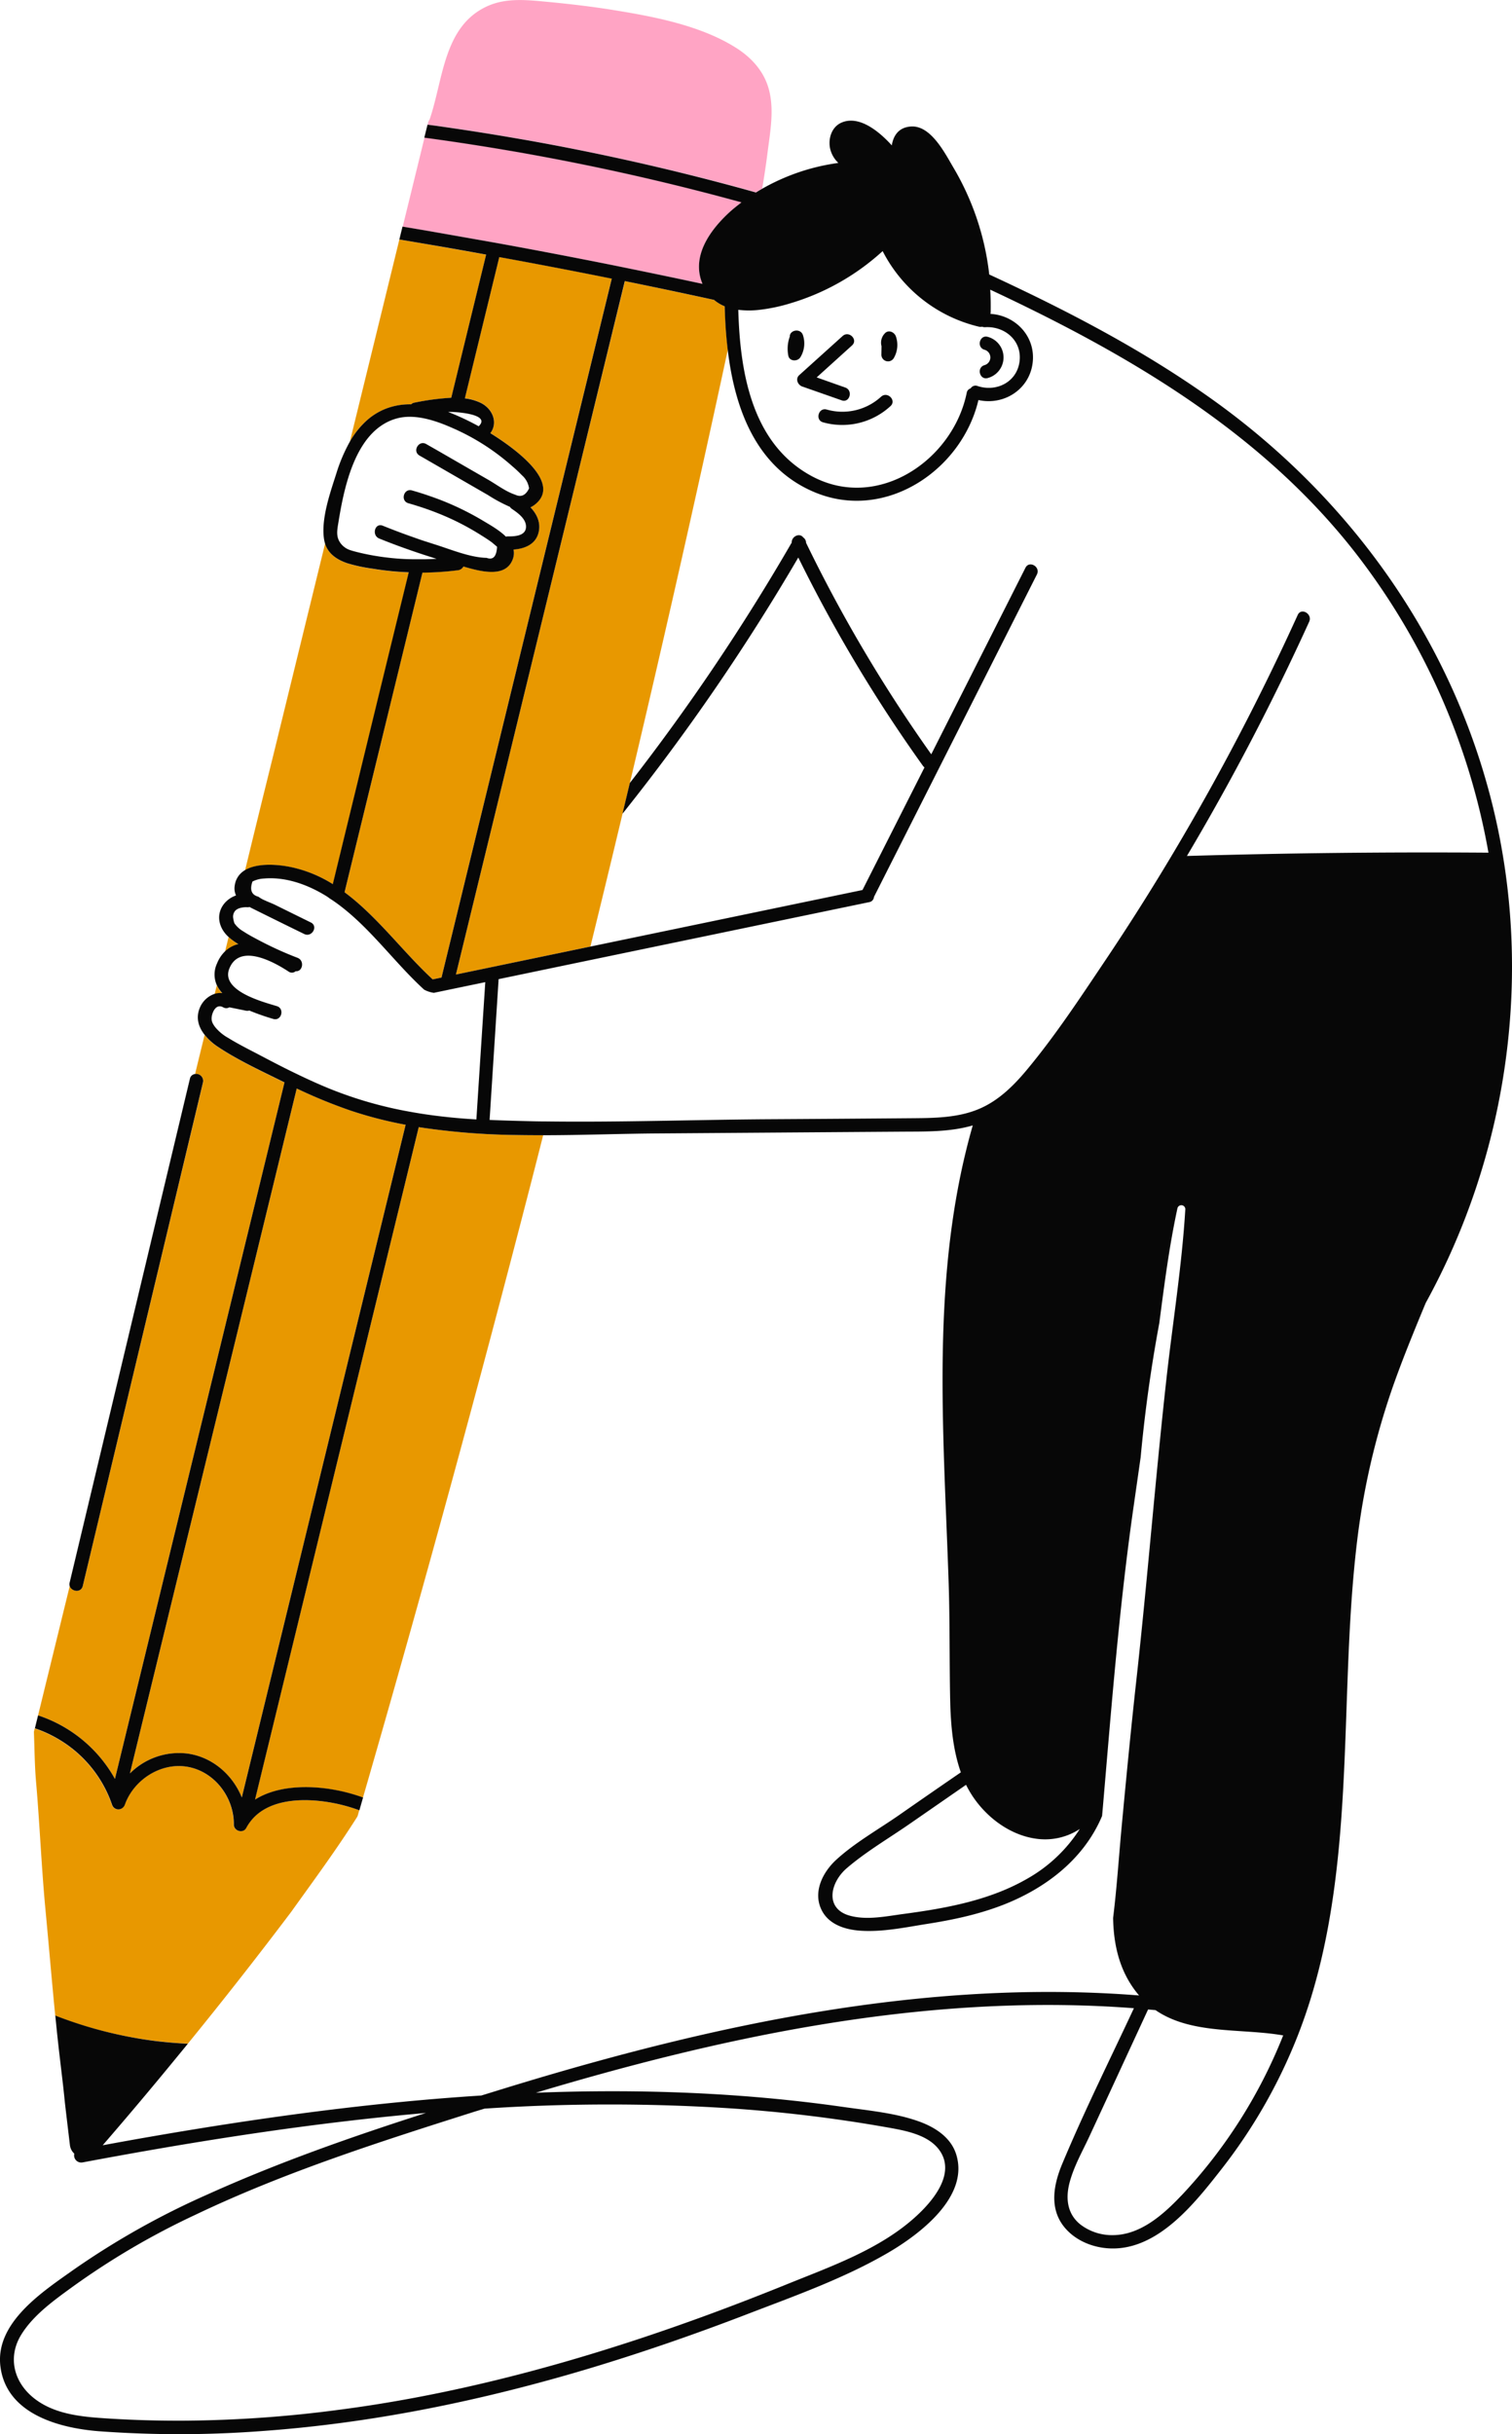
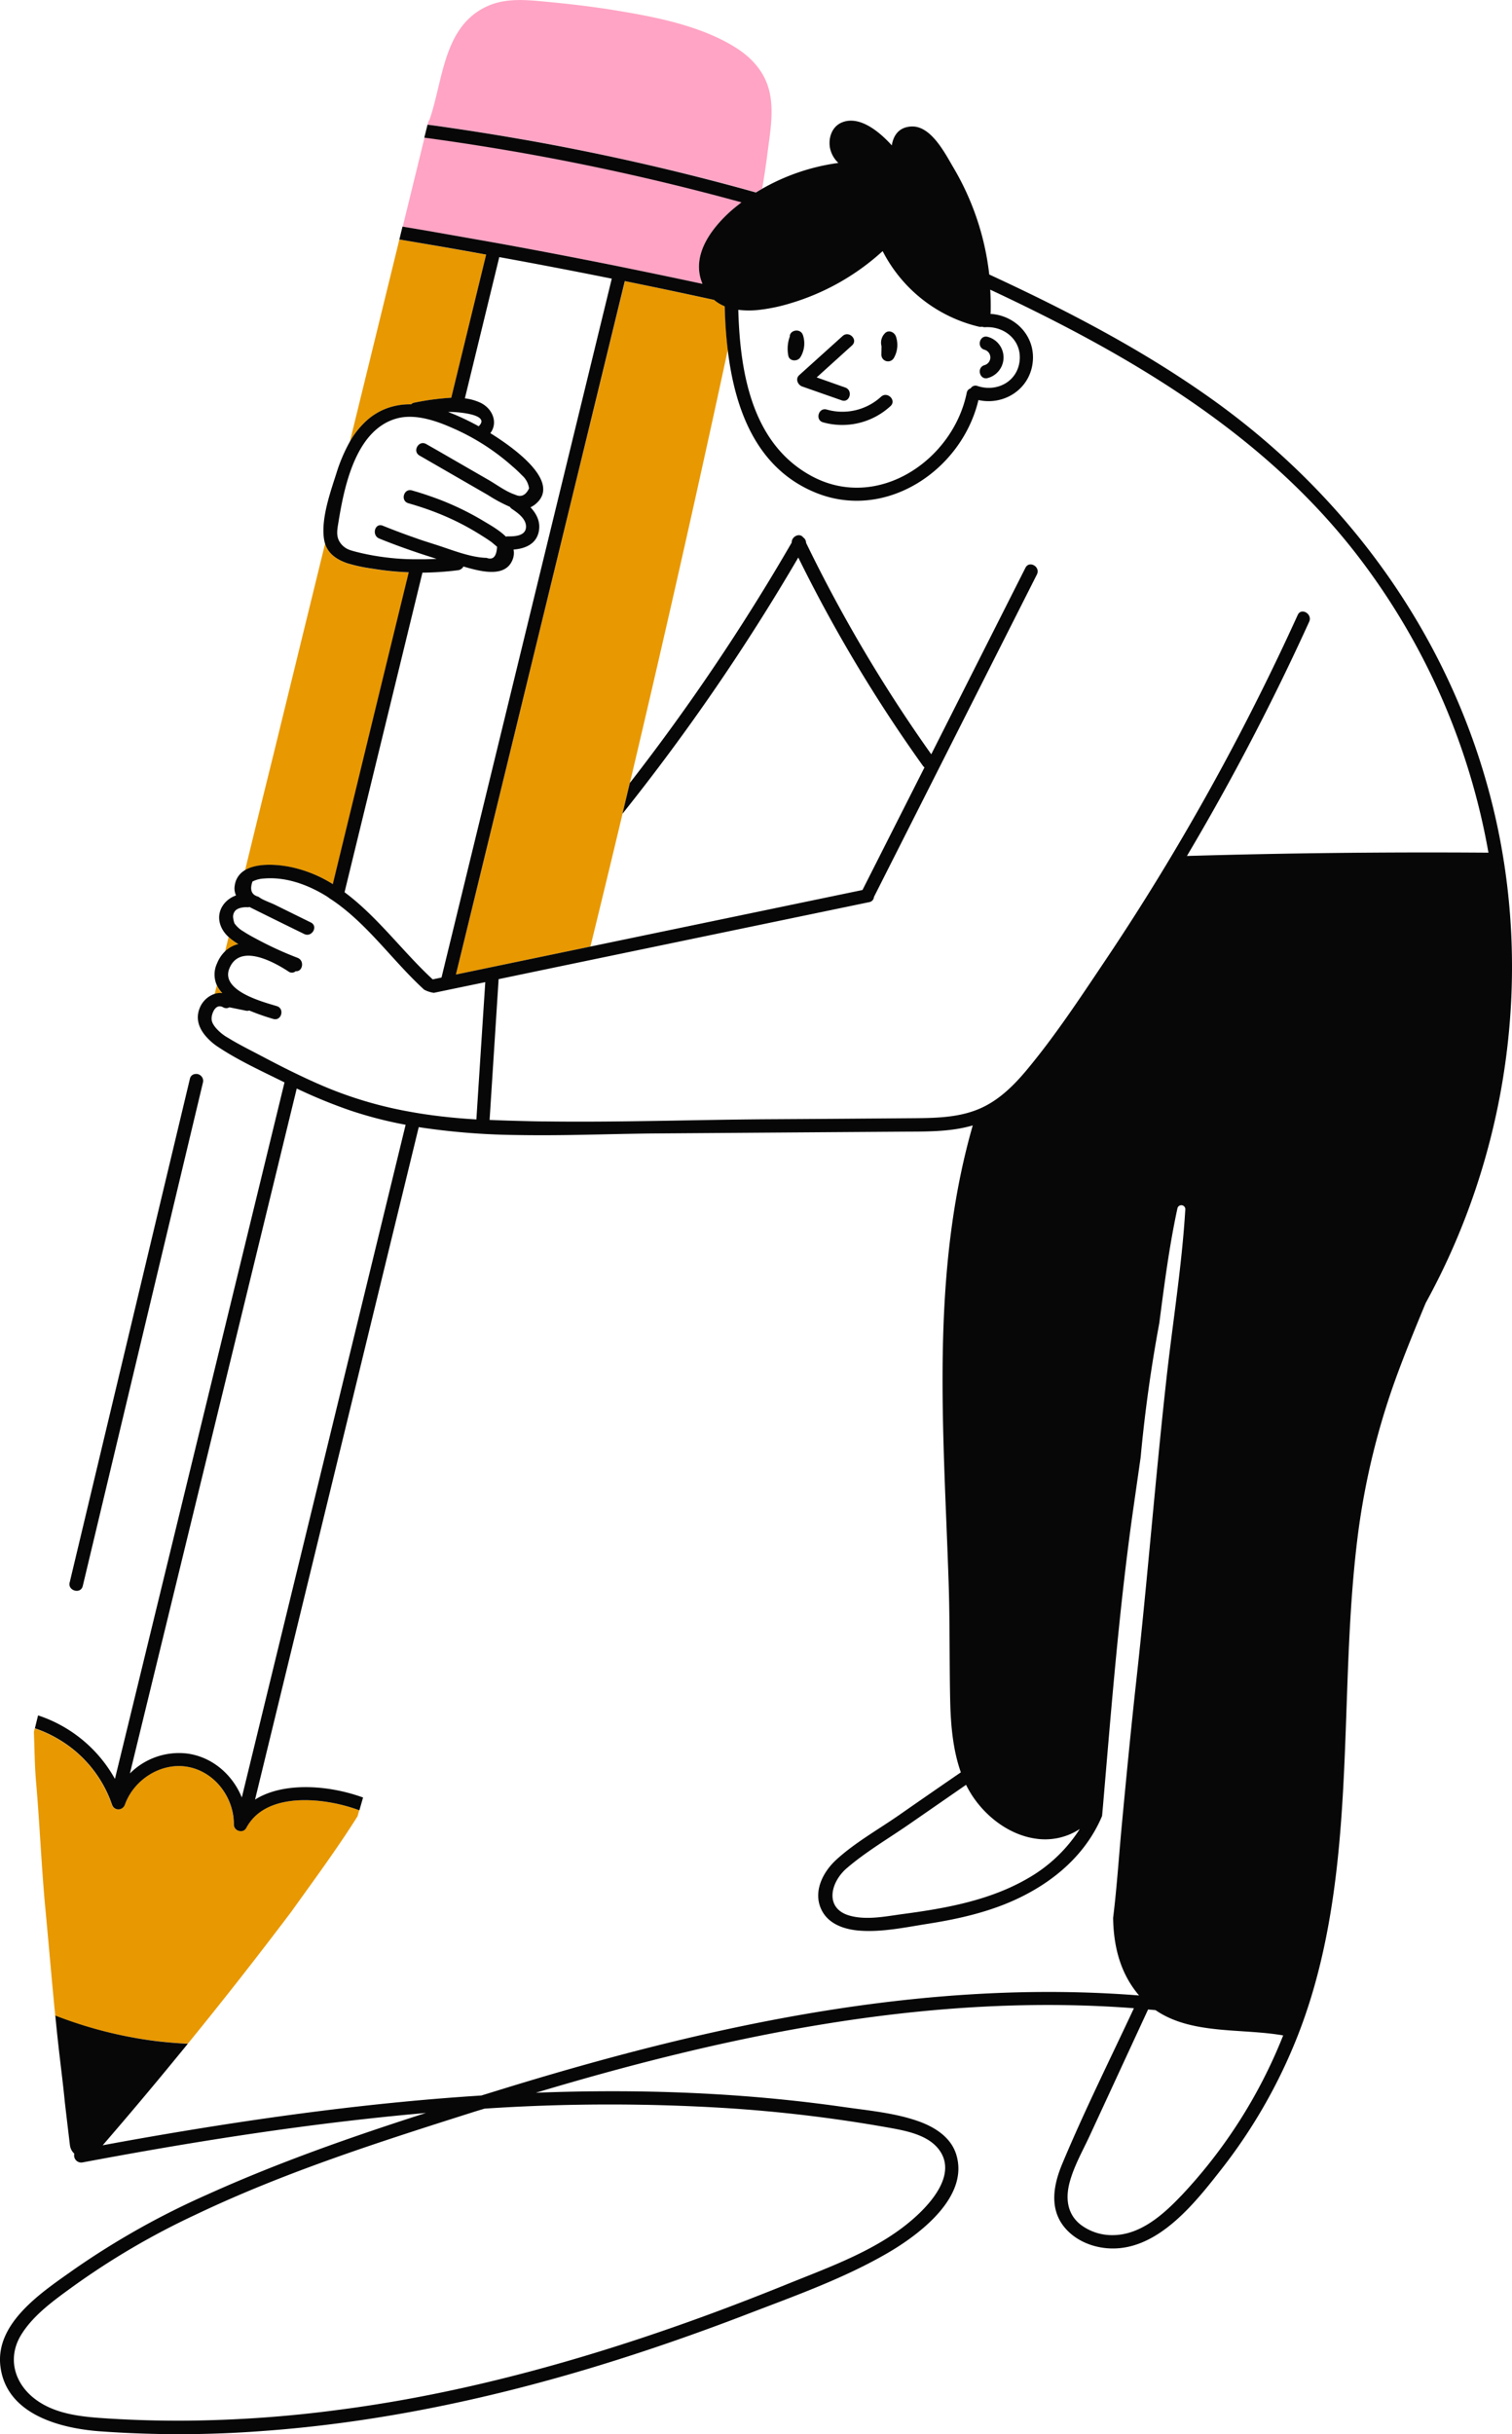
<svg xmlns="http://www.w3.org/2000/svg" viewBox="0 0 567.63 913.28">
  <style>.cls-1{fill:#ffa4c4}.cls-2{fill:#e89800}.cls-3{fill:#070707}</style>
  <path class="cls-1" d="m193.18 51.77 4.93.85Q237.4 59.63 276 70c2.61.7 5.21 1.43 7.82 2.16.76-.48 1.54-1 2.32-1.39.75-4.48 1.44-9 2-13.47 1-7.83 2.61-16.27.44-24-1.86-6.68-6.55-11.77-12.32-15.4C263.03 9.56 245.7 6.27 230.5 3.8c-8.26-1.34-16.59-2.3-24.92-3.1C198 0 190.13-.92 183 2.3c-16.54 7.46-16.56 27.51-21.7 42.48a4.81 4.81 0 0 0-.68 1.59l-.09.38c3.38.45 6.75.93 10.12 1.42q11.28 1.67 22.53 3.6ZM183.69 90.7l4.92.88q21.15 3.86 42.23 8.09l4.9 1q14 2.83 28 5.85c-4.29-10.13 2.6-20 10.27-27 1.48-1.33 3-2.55 4.43-3.64l-3.44-.96q-38.62-10.44-78-17.46c-1.64-.3-3.28-.58-4.93-.86q-11.35-2-22.75-3.62c-3.31-.48-6.62-.95-9.94-1.39q-4.09 16.72-8.2 33.47c3.29.54 6.58 1.1 9.87 1.66q11.3 1.95 22.64 3.98Z" />
-   <path class="cls-2" d="M111.4 408.41q-3.74 15.36-7.48 30.71-27.57 113.14-55.15 226.27a26 26 0 0 1 21.47-7.48c9.46 1.24 17.1 8 20.54 16.5q11.56-47.5 23.15-95Q133.1 500.73 152.28 422a152.66 152.66 0 0 1-20.77-5.38 192.85 192.85 0 0 1-20.11-8.21ZM162.44 367.45l3.31-.69q4.73-19.42 9.46-38.83l54.45-223.42q-21.07-4.23-42.23-8.09-6.47 26.52-12.92 53a19.31 19.31 0 0 1 5.86 1.65c4.52 2.17 6.73 7.45 3.7 11.4 10 6.23 27 18.93 16.57 26.93a8.69 8.69 0 0 1-1.5.89c2.32 2.47 3.86 5.51 3.11 9.14-1 4.71-5.2 6.39-9.46 6.72a6.53 6.53 0 0 1-.33 3.69c-2.7 7.17-12.33 4.45-18.5 2.67a2.64 2.64 0 0 1-2 1.39 113.47 113.47 0 0 1-13.38.91l-29.23 119.95c12.31 9.11 21.99 22.47 33.09 32.69ZM203.92 425.92q-5.13 0-10.26-.08a263.12 263.12 0 0 1-36.46-2.95q-5.79 23.81-11.6 47.6L95.71 675.23c7.76-4.89 18.42-5.33 27.36-4.07 1.2.17 2.39.38 3.57.61a66.23 66.23 0 0 1 9.62 2.68q33.26-114.9 63.12-230.76c1.53-5.92 3.03-11.84 4.54-17.77ZM43.15 667.42Q57.69 607.72 72.24 548q17.28-70.92 34.57-141.84l-.58-.28c-6.89-3.41-14.15-6.77-20.81-10.78-1.2-.73-2.38-1.47-3.54-2.24a21.67 21.67 0 0 1-5.06-4.56Q75 395.66 73.23 403a2.6 2.6 0 0 1 3 3.13q-22.59 94.44-45.16 188.92c-.65 2.7-4.28 2.11-4.87-.08l-11.91 48.62a51.16 51.16 0 0 1 9.27 4.1 51.43 51.43 0 0 1 19.59 19.73Z" />
  <path class="cls-3" d="m301.13 145 14.87 5.21c3 1.07 4.34-3.75 1.33-4.81l-10.74-3.8 13.27-12c2.39-2.16-1.15-5.68-3.53-3.53L300 140.79c-1.46 1.35-.53 3.59 1.13 4.21ZM330.77 148.84a21.49 21.49 0 0 1-20.43 4.81c-3.1-.85-4.42 4-1.32 4.81a26.72 26.72 0 0 0 25.28-6.09c2.38-2.15-1.15-5.68-3.53-3.53ZM330.88 133.12a2.51 2.51 0 0 0 4.65 1.26 9.79 9.79 0 0 0 .8-8.18c-.59-1.64-2.83-2.61-4.17-1.1a5 5 0 0 0-1.22 4.79ZM300.5 134a9.91 9.91 0 0 0 .94-8.26c-.95-2.78-5.08-1.9-4.94.62a1.92 1.92 0 0 0-.17.39 13.55 13.55 0 0 0-.39 6.66c.38 2.24 3.53 2.33 4.56.59ZM369.56 131.21a3 3 0 0 1 0 5.8c-3.06.93-1.76 5.75 1.32 4.81a8 8 0 0 0 0-15.42c-3.08-.94-4.39 3.88-1.32 4.81Z" />
  <path class="cls-2" d="M144.63 153.45a25 25 0 0 1 9.73-1.73 2.26 2.26 0 0 1 1.24-.63 95.06 95.06 0 0 1 13.82-1.84q6.58-26.85 13.09-53.71-11.34-2-22.72-4l-9.86-1.67q-9.28 37.92-18.58 75.83a32.23 32.23 0 0 1 5.86-7.5 23.77 23.77 0 0 1 7.42-4.75ZM58.54 765.74c4 .5 8 .83 12 1q19.83-24.33 38.75-49.39c8.46-11.81 17.11-23.51 24.87-35.79 0-.12.1-.23.14-.37l.57-2a63.39 63.39 0 0 0-8.54-2.48l-1.08-.22c-10.55-2-25-2.07-31.68 7.43a17 17 0 0 0-1.18 1.9c-1 1.84-3.55 1.42-4.38-.17a2.28 2.28 0 0 1-.27-1.09c.09-10.18-7.21-20-17.51-21.71-9.95-1.68-20.08 4.9-23.4 14.22a2.67 2.67 0 0 1-1.29 1.49 2.49 2.49 0 0 1-3.54-1.43c-.23-.69-.48-1.37-.74-2a45.77 45.77 0 0 0-19-22.36 46.31 46.31 0 0 0-9.22-4.29l-.31 1.26c.24 6.28.27 12.6.81 18.82 1.37 15.76 2 31.55 3.47 47.31 1.28 13.46 2.4 26.93 3.73 40.39q5.06 2 10.24 3.59a158.57 158.57 0 0 0 27.56 5.89ZM102.72 324.54a42.11 42.11 0 0 1 6.56.84 48.39 48.39 0 0 1 15.72 6.38q4.29-17.6 8.57-35.2 10-40.89 19.94-81.79a106.76 106.76 0 0 1-13.67-1.38 60.67 60.67 0 0 1-9.34-2c-3.87-1.31-7.22-3.47-8.44-7.49q-9.78 39.94-19.57 79.9-5.3 21.34-10.49 42.75c2.85-1.77 6.92-2.18 10.72-2.01ZM273.24 131.19c-.66-5.47-1-11-1.12-16.24a15.13 15.13 0 0 1-4-2.41l-1-.22q-16.23-3.52-32.51-6.84-13.89 56.78-27.72 113.52l-35.73 146.63 39.65-8.24 10.84-2.25q6.12-24.92 12.07-49.88c.91-3.84 1.84-7.68 2.75-11.52q10.59-44.67 20.67-89.45 8.22-36.51 16.1-73.1ZM85.83 351.56c-.45 1.81-.89 3.62-1.34 5.44a10.87 10.87 0 0 1 5-2.73 21.87 21.87 0 0 1-3.66-2.71ZM83.45 372.7a11.83 11.83 0 0 1-2.06-3l-.81 3.3a7.09 7.09 0 0 1 2.87-.3Z" />
  <path class="cls-3" d="M560.58 303.18C545.52 241 507.66 187.66 456 150.5c-26.35-18.93-55.21-33.92-84.62-47.51A100.88 100.88 0 0 0 358 63c-3.13-5.29-8.43-15.92-15.87-15.54-4.67.23-6.75 3.36-7.33 7.09-5.34-5.9-12.77-11.43-19.11-8.44-3.55 1.68-4.83 6-4.05 9.64a10.62 10.62 0 0 0 3.1 5.38 79.11 79.11 0 0 0-28.62 9.7c-.78.44-1.56.91-2.32 1.39-2.61-.73-5.21-1.46-7.82-2.16q-38.54-10.41-77.87-17.41l-4.93-.85q-11.25-1.94-22.56-3.6c-3.37-.49-6.74-1-10.12-1.42-.05.18-.09.35-.13.53s-.06.23-.09.34c-.32 1.32-.64 2.64-1 4 3.32.44 6.63.91 9.94 1.39q11.4 1.67 22.75 3.62c1.65.28 3.29.56 4.93.86q39.38 7 78 17.46l3.46.94C277 77 275.47 78.17 274 79.5c-7.67 7-14.56 16.86-10.27 27q-14-3-28-5.85l-4.9-1q-21.08-4.23-42.23-8.09l-4.92-.88q-11.34-2-22.71-4c-3.29-.56-6.58-1.12-9.87-1.66-.39 1.61-.79 3.22-1.18 4.83l9.86 1.67q11.37 1.93 22.72 4-6.54 26.85-13.09 53.71a95.06 95.06 0 0 0-13.82 1.84 2.26 2.26 0 0 0-1.24.63 25 25 0 0 0-9.73 1.73 23.77 23.77 0 0 0-7.42 4.77 32.23 32.23 0 0 0-5.86 7.5 61.52 61.52 0 0 0-5.09 12c-2.3 7.19-5.81 17.06-4.58 24.72a12.45 12.45 0 0 0 .33 1.43c1.22 4 4.57 6.18 8.44 7.49a60.67 60.67 0 0 0 9.34 2 106.76 106.76 0 0 0 13.67 1.38q-10 40.89-19.94 81.79-4.29 17.6-8.57 35.2a48.39 48.39 0 0 0-15.67-6.38 42.11 42.11 0 0 0-6.56-.84c-3.8-.17-7.87.24-10.77 2a7.8 7.8 0 0 0-3.81 5.71 6.24 6.24 0 0 0 .48 3.76c-5.07 1.78-8.3 7.3-5 12.93a11.73 11.73 0 0 0 2.16 2.61 21.87 21.87 0 0 0 3.7 2.71 10.87 10.87 0 0 0-5 2.73 13.05 13.05 0 0 0-3 4.54 9.74 9.74 0 0 0-.08 8.12 11.83 11.83 0 0 0 2.06 3 7.09 7.09 0 0 0-2.87.28 9.22 9.22 0 0 0-5.76 5.74c-1.31 3.61-.15 6.9 2 9.62a21.67 21.67 0 0 0 5.06 4.56c1.16.77 2.34 1.51 3.54 2.24 6.66 4 13.92 7.37 20.81 10.78l.58.28Q89.52 477.12 72.24 548L43.15 667.42a51.43 51.43 0 0 0-19.59-19.73 51.16 51.16 0 0 0-9.27-4.1c-.4 1.61-.79 3.23-1.19 4.84a46.31 46.31 0 0 1 9.22 4.29 45.77 45.77 0 0 1 19 22.36c.26.68.51 1.36.74 2a2.49 2.49 0 0 0 3.53 1.49 2.67 2.67 0 0 0 1.29-1.49c3.32-9.32 13.45-15.9 23.4-14.22 10.3 1.74 17.6 11.53 17.51 21.71a2.28 2.28 0 0 0 .27 1.09c.83 1.59 3.41 2 4.38.17a17 17 0 0 1 1.18-1.9c6.7-9.5 21.13-9.48 31.68-7.43l1.08.22a63.39 63.39 0 0 1 8.54 2.48l1.38-4.8a66.23 66.23 0 0 0-9.62-2.68c-1.18-.23-2.37-.44-3.57-.61-8.94-1.26-19.6-.82-27.36 4.07l49.85-204.69q5.81-23.79 11.6-47.6a263.12 263.12 0 0 0 36.46 2.95q5.13.09 10.26.08c14.44 0 28.87-.57 43-.67l60.57-.44 30.79-.22c9-.07 18.22.19 26.91-2.35-16.06 55.85-10.93 114.43-9.05 171.72.48 14.77.26 29.52.58 44.28.2 8.85 1 18.26 4 26.72Q349 673 337.35 681.12c-7.79 5.4-16.56 10.32-23.54 16.76-5 4.65-8.68 12-5.39 18.69 2.67 5.45 8.74 7.37 14.4 7.79 8.4.62 17.23-1.28 25.5-2.58 9.93-1.56 19.83-3.7 29.18-7.46 15-6.05 28.48-16.25 35.45-31.21.28-.59.53-1.19.79-1.79.14-1.54.28-3.08.41-4.62 3.2-37.44 6.15-75 11.53-112.21l2.54-17.74q2.34-25.31 7-50.33c1.88-14.45 3.75-29 6.83-43.16a1.5 1.5 0 0 1 2.94.4c-1.28 21.28-4.75 42.55-7.1 63.74-4.18 37.64-7.12 75.39-11.29 113-2.07 18.69-3.87 37.41-5.62 56.12-1 10.89-1.73 22-3.1 33.06.18 10.45 2.54 20.59 9.67 29l.08.09c-80.25-6.34-160.26 11-236.7 34.39l-10.24 3.15c-40.13 2.55-80.14 7.93-119.68 14.67q-11.24 1.92-22.46 4 14.28-16.5 28.1-33.38c1.29-1.57 2.59-3.14 3.87-4.72-4-.19-8-.52-12-1A158.57 158.57 0 0 1 31 759.8q-5.17-1.62-10.24-3.59c.32 3.23.64 6.46 1 9.69.83 7.68 1.86 15.34 2.6 23q.93 7.94 1.88 15.86a5.16 5.16 0 0 0 1.66 3.27 2.68 2.68 0 0 0 3.1 3.28c42.6-8 85.65-14.78 128.91-18.56-27.86 8.92-55.55 18.63-82.12 30.63a298.78 298.78 0 0 0-50.09 28.14C16.16 859.71-1.85 871.33.15 887.79c2.18 17.9 22 23.2 37 24.38a412.45 412.45 0 0 0 61.85-.12c41.32-3 82.12-11.45 121.77-23.3 20-6 39.72-12.82 59.2-20.3 18-6.92 36.86-13.57 53.55-23.32 11.68-6.83 30.42-20.9 25.46-36.81-2-6.46-8-10.22-14-12.39-8.94-3.2-18.95-4.08-28.29-5.42-38.35-5.48-77-6.83-115.52-5.34 68.37-20.48 139.16-35.6 210.81-32.53q6.87.29 13.71.82c-9.06 19.39-18.66 38.66-26.91 58.39-3.22 7.69-4.94 16.57.68 23.6 4.22 5.28 11.11 8 17.75 8.14 17.73.4 31.45-17.12 41.27-29.65a199.57 199.57 0 0 0 28.6-49.9c15.53-39.35 17-82.18 18.46-123.93.75-21.37 1.51-42.79 4.2-64a275.11 275.11 0 0 1 15.19-61.46c3.21-8.63 6.74-17.22 10.31-25.81 30.93-56.17 40.46-123.25 25.34-185.66ZM272.07 790.89a545.24 545.24 0 0 1 60.42 7.17c7 1.25 16.44 2.71 20.6 9.28 5.55 8.79-3.38 19-9.61 24.58-13.49 12.14-31.76 18.49-48.31 25.2-17.89 7.25-36 14-54.31 20.08-37.16 12.32-75.34 22-114.2 27a461.84 461.84 0 0 1-57.21 4q-14.37.09-28.74-.8c-9.27-.59-19.5-1.37-27.24-7.08C5.4 894.4 2.57 884.67 8 875.9c4.62-7.46 12.47-13 19.43-18.06A284.36 284.36 0 0 1 73.26 831C107 814.88 143 803.42 178.6 792.13l3.31-1a710 710 0 0 1 90.16-.24ZM285 116.26a65.36 65.36 0 0 0 11.68-2.45l1.94-.6a89 89 0 0 0 32.74-19 54.82 54.82 0 0 0 36.14 28.36 2.63 2.63 0 0 0 1.22 0 2.4 2.4 0 0 0 1.14.19c7.43-.44 13.91 5.14 12.89 12.9S374 147.17 367 144.83a2.12 2.12 0 0 0-2.6.88 2.09 2.09 0 0 0-1.48 1.7c-5.15 25.18-33.25 44.39-57.9 31.38-22.69-12-27.21-38.9-27.85-62.55a33.22 33.22 0 0 0 7.83.02Zm-116.18 38.29a38.57 38.57 0 0 1 4.38.29c4.38.52 9.85 1.88 6.5 5.09l-.73-.4c-2-1.08-4.05-2.11-6.17-3.06-1.5-.68-3-1.32-4.57-1.89ZM146 209.26a89.39 89.39 0 0 1-12.15-2.18c-.77-.2-1.49-.39-2.18-.62A7.35 7.35 0 0 1 128 204c-2-2.55-1.43-5.06-.93-8.13 1.87-11.55 5.34-28.9 16.07-36.18a19.15 19.15 0 0 1 6-2.74c5.66-1.48 12.09.13 17.87 2.43 1.6.64 3.16 1.33 4.64 2l1.9.91a84.81 84.81 0 0 1 18.73 12.59 49.2 49.2 0 0 1 3.65 3.42 8 8 0 0 1 2.69 4.93c-1.25 2.62-3 3.42-5.19 2.38-3.57-1.18-6.89-3.74-10.14-5.61l-14.19-8.18-4.5-2.6-4.6-2.62c-2.79-1.61-5.3 2.7-2.52 4.31l5.87 3.38 4.5 2.6 15.4 8.88a57 57 0 0 0 8.17 4.38 2.57 2.57 0 0 0 .78.8c2.26 1.53 5.55 3.86 5.26 7s-4.24 3.33-6.76 3.29a2.6 2.6 0 0 0-.77.11c-2.56-2.54-6.19-4.52-8.63-6a105.76 105.76 0 0 0-16.05-7.82c-1.56-.6-3.14-1.16-4.72-1.7q-2.92-1-5.89-1.83c-3.09-.87-4.42 3.94-1.32 4.81 2 .57 4 1.2 6 1.87q2.37.81 4.71 1.73c2.89 1.14 5.73 2.4 8.51 3.81s5.22 2.8 7.73 4.37c1.48.93 3 1.87 4.44 2.94l1.89 1.6q-.27 5.52-3.92 4.17c-6.29-.12-13.64-3.25-19.61-5.1l-1.77-.57c-1.59-.51-3.18-1-4.75-1.58q-6.48-2.24-12.85-4.81c-3-1.2-4.27 3.62-1.32 4.81 4.28 1.74 8.62 3.34 13 4.84 1.57.54 3.16 1.07 4.75 1.58 1.26.4 2.51.81 3.78 1.19-1.37.08-2.74.13-4.11.16h-5.14c-2.9-.04-5.79-.23-8.66-.56Zm12.59 5.59a113.47 113.47 0 0 0 13.38-.91 2.64 2.64 0 0 0 2-1.39c6.17 1.78 15.8 4.5 18.5-2.67a6.53 6.53 0 0 0 .33-3.69c4.26-.33 8.48-2 9.46-6.72.75-3.63-.79-6.67-3.11-9.14a8.69 8.69 0 0 0 1.5-.89c10.47-8-6.56-20.7-16.57-26.93 3-3.95.82-9.23-3.7-11.4a19.31 19.31 0 0 0-5.86-1.65q6.47-26.52 12.92-53 21.15 3.85 42.23 8.09l-54.46 223.38q-4.72 19.41-9.46 38.83l-3.31.69c-11.1-10.22-20.78-23.58-33.09-32.69ZM113.93 579.4q-11.58 47.51-23.15 95c-3.44-8.53-11.08-15.26-20.54-16.5a26 26 0 0 0-21.47 7.48q27.58-113.13 55.15-226.27 3.73-15.35 7.48-30.71a192.85 192.85 0 0 0 20.11 8.24 152.66 152.66 0 0 0 20.77 5.36l-38.35 157.4ZM178.84 420c-6.86-.4-13.67-1.08-20.41-2.12-1.65-.26-3.29-.54-4.93-.84a150.78 150.78 0 0 1-29.33-8.4c-3.91-1.58-7.76-3.31-11.57-5.13q-2.3-1.1-4.59-2.23c-3.35-1.67-6.67-3.4-10-5.15-3.78-2-7.67-3.92-11.34-6.11l-1-.61a16.94 16.94 0 0 1-4.85-4c-1.08-1.44-1.6-2.42-1.29-4.21.28-1.61 1.64-4.73 4.25-3.27a2.29 2.29 0 0 0 2.33 0l3.36.68 2.84.58a2.44 2.44 0 0 0 1.27-.06 86.74 86.74 0 0 0 9 3.16c3.08.92 4.4-3.89 1.33-4.81-2.89-.87-8.68-2.45-13-5-3.74-2.23-6.34-5.18-4.85-9 1.57-4.05 4.72-5.18 8.26-4.87 5 .45 10.78 3.78 14 5.9a2.14 2.14 0 0 0 2.7-.14c2.54.32 3.46-3.9.71-5a131.27 131.27 0 0 1-14.45-6.55l-1.28-.68c-1.59-.85-3.18-1.72-4.67-2.71a10.31 10.31 0 0 1-3.31-3 9.16 9.16 0 0 1-.45-1.83 3.41 3.41 0 0 1 .7-2.85c.78-.88 2.19-1.35 4.24-1.39a2.57 2.57 0 0 0 1.15-.07l.84.43 3.83 1.9q7.92 3.92 15.86 7.8c2.87 1.42 5.4-2.88 2.52-4.31l-13.42-6.61c-1.13-.55-2.51-1.06-3.79-1.65a12 12 0 0 1-2.5-1.42q-3.86-1-2.22-5.69a10.66 10.66 0 0 1 4.33-1.13c.8-.07 1.61-.1 2.41-.1 7.33 0 14.52 2.76 20.71 6.52.5.3 1 .63 1.46 1q2.27 1.45 4.38 3.09c11.62 8.95 20.37 21.33 31.16 31.19a11.21 11.21 0 0 0 3.64 1.19l1.59-.33 5.41-1.13 12.31-2.55q-1.68 25.71-3.34 51.51ZM386 704.66c-14.22 8.3-30.7 11.28-46.82 13.43-6.41.85-13.59 2.4-20 .69-9.69-2.57-7.6-12.45-1.28-17.87 7.21-6.19 15.75-11.18 23.56-16.59l21.21-14.68a40.77 40.77 0 0 0 2.38 4.15c5.59 8.46 14.83 15.24 25.12 16.21a23.7 23.7 0 0 0 15.21-3.8A56.11 56.11 0 0 1 386 704.66Zm57.51 119.07c-6.72 7.08-15.31 14.79-25.66 14.86a19.48 19.48 0 0 1-12.26-4c-5.1-4.08-5.62-10.13-3.94-16.14S406.44 807 409 801.5l7.41-16q7.29-15.78 14.6-31.57l2.79.24c13.5 9.28 32.17 6.74 47.93 9.49a189.65 189.65 0 0 1-38.2 60.07Zm2.08-502.58a914.24 914.24 0 0 0 45.9-87.89c1.32-2.91-3-5.45-4.31-2.52a911.94 911.94 0 0 1-46.39 88.74Q428.23 340.6 414.5 361c-9.19 13.68-18.43 27.7-29 40.38-5 6-10.67 11.59-17.92 14.66-8 3.39-16.85 3.43-25.4 3.5q-27.3.23-54.62.39c-27.37.2-54.91 1.17-82.34.82-3.42 0-6.84-.11-10.25-.19-3.73-.1-7.45-.22-11.17-.38l3.39-52.82 22.29-4.64 10.83-2.25 106-22a2.1 2.1 0 0 0 1.78-1.93l61.18-121c1.45-2.86-2.85-5.38-4.3-2.52L349.61 283a555.51 555.51 0 0 1-47-79.35 2.42 2.42 0 0 0-1.06-2c-1.39-1.9-4.42-.33-4.32 1.9a797 797 0 0 1-60.79 90.23c-.91 3.84-1.84 7.68-2.75 11.52a802.7 802.7 0 0 0 66-96.13 556.31 556.31 0 0 0 46.8 78.17 2.66 2.66 0 0 0 .58.58l-23.28 46-102.14 21.22-10.84 2.25-39.65 8.24L206.89 219q13.83-56.78 27.67-113.54 16.27 3.3 32.51 6.84l1 .22a15.13 15.13 0 0 0 4 2.41c.13 5.29.46 10.77 1.12 16.24 2.65 22.28 10.7 44.46 32.82 53.59 26.49 10.94 55.1-8.36 61.31-34.67 9.38 2.09 19-3.79 20.33-13.77s-6.34-18-15.85-18.56a2.76 2.76 0 0 0 .11-.67c.06-2.8 0-5.61-.16-8.41 52.14 24.38 102.76 53.94 138.25 100.23a255.64 255.64 0 0 1 48.79 111q-56.58-.42-113.18 1.24Z" />
  <path class="cls-3" d="M31.07 595.05Q53.63 500.56 76.2 406.1a2.6 2.6 0 0 0-3-3.13 2.2 2.2 0 0 0-1.91 1.78q-22.57 94.47-45.14 189a2.46 2.46 0 0 0 0 1.27c.64 2.14 4.27 2.73 4.92.03Z" />
</svg>